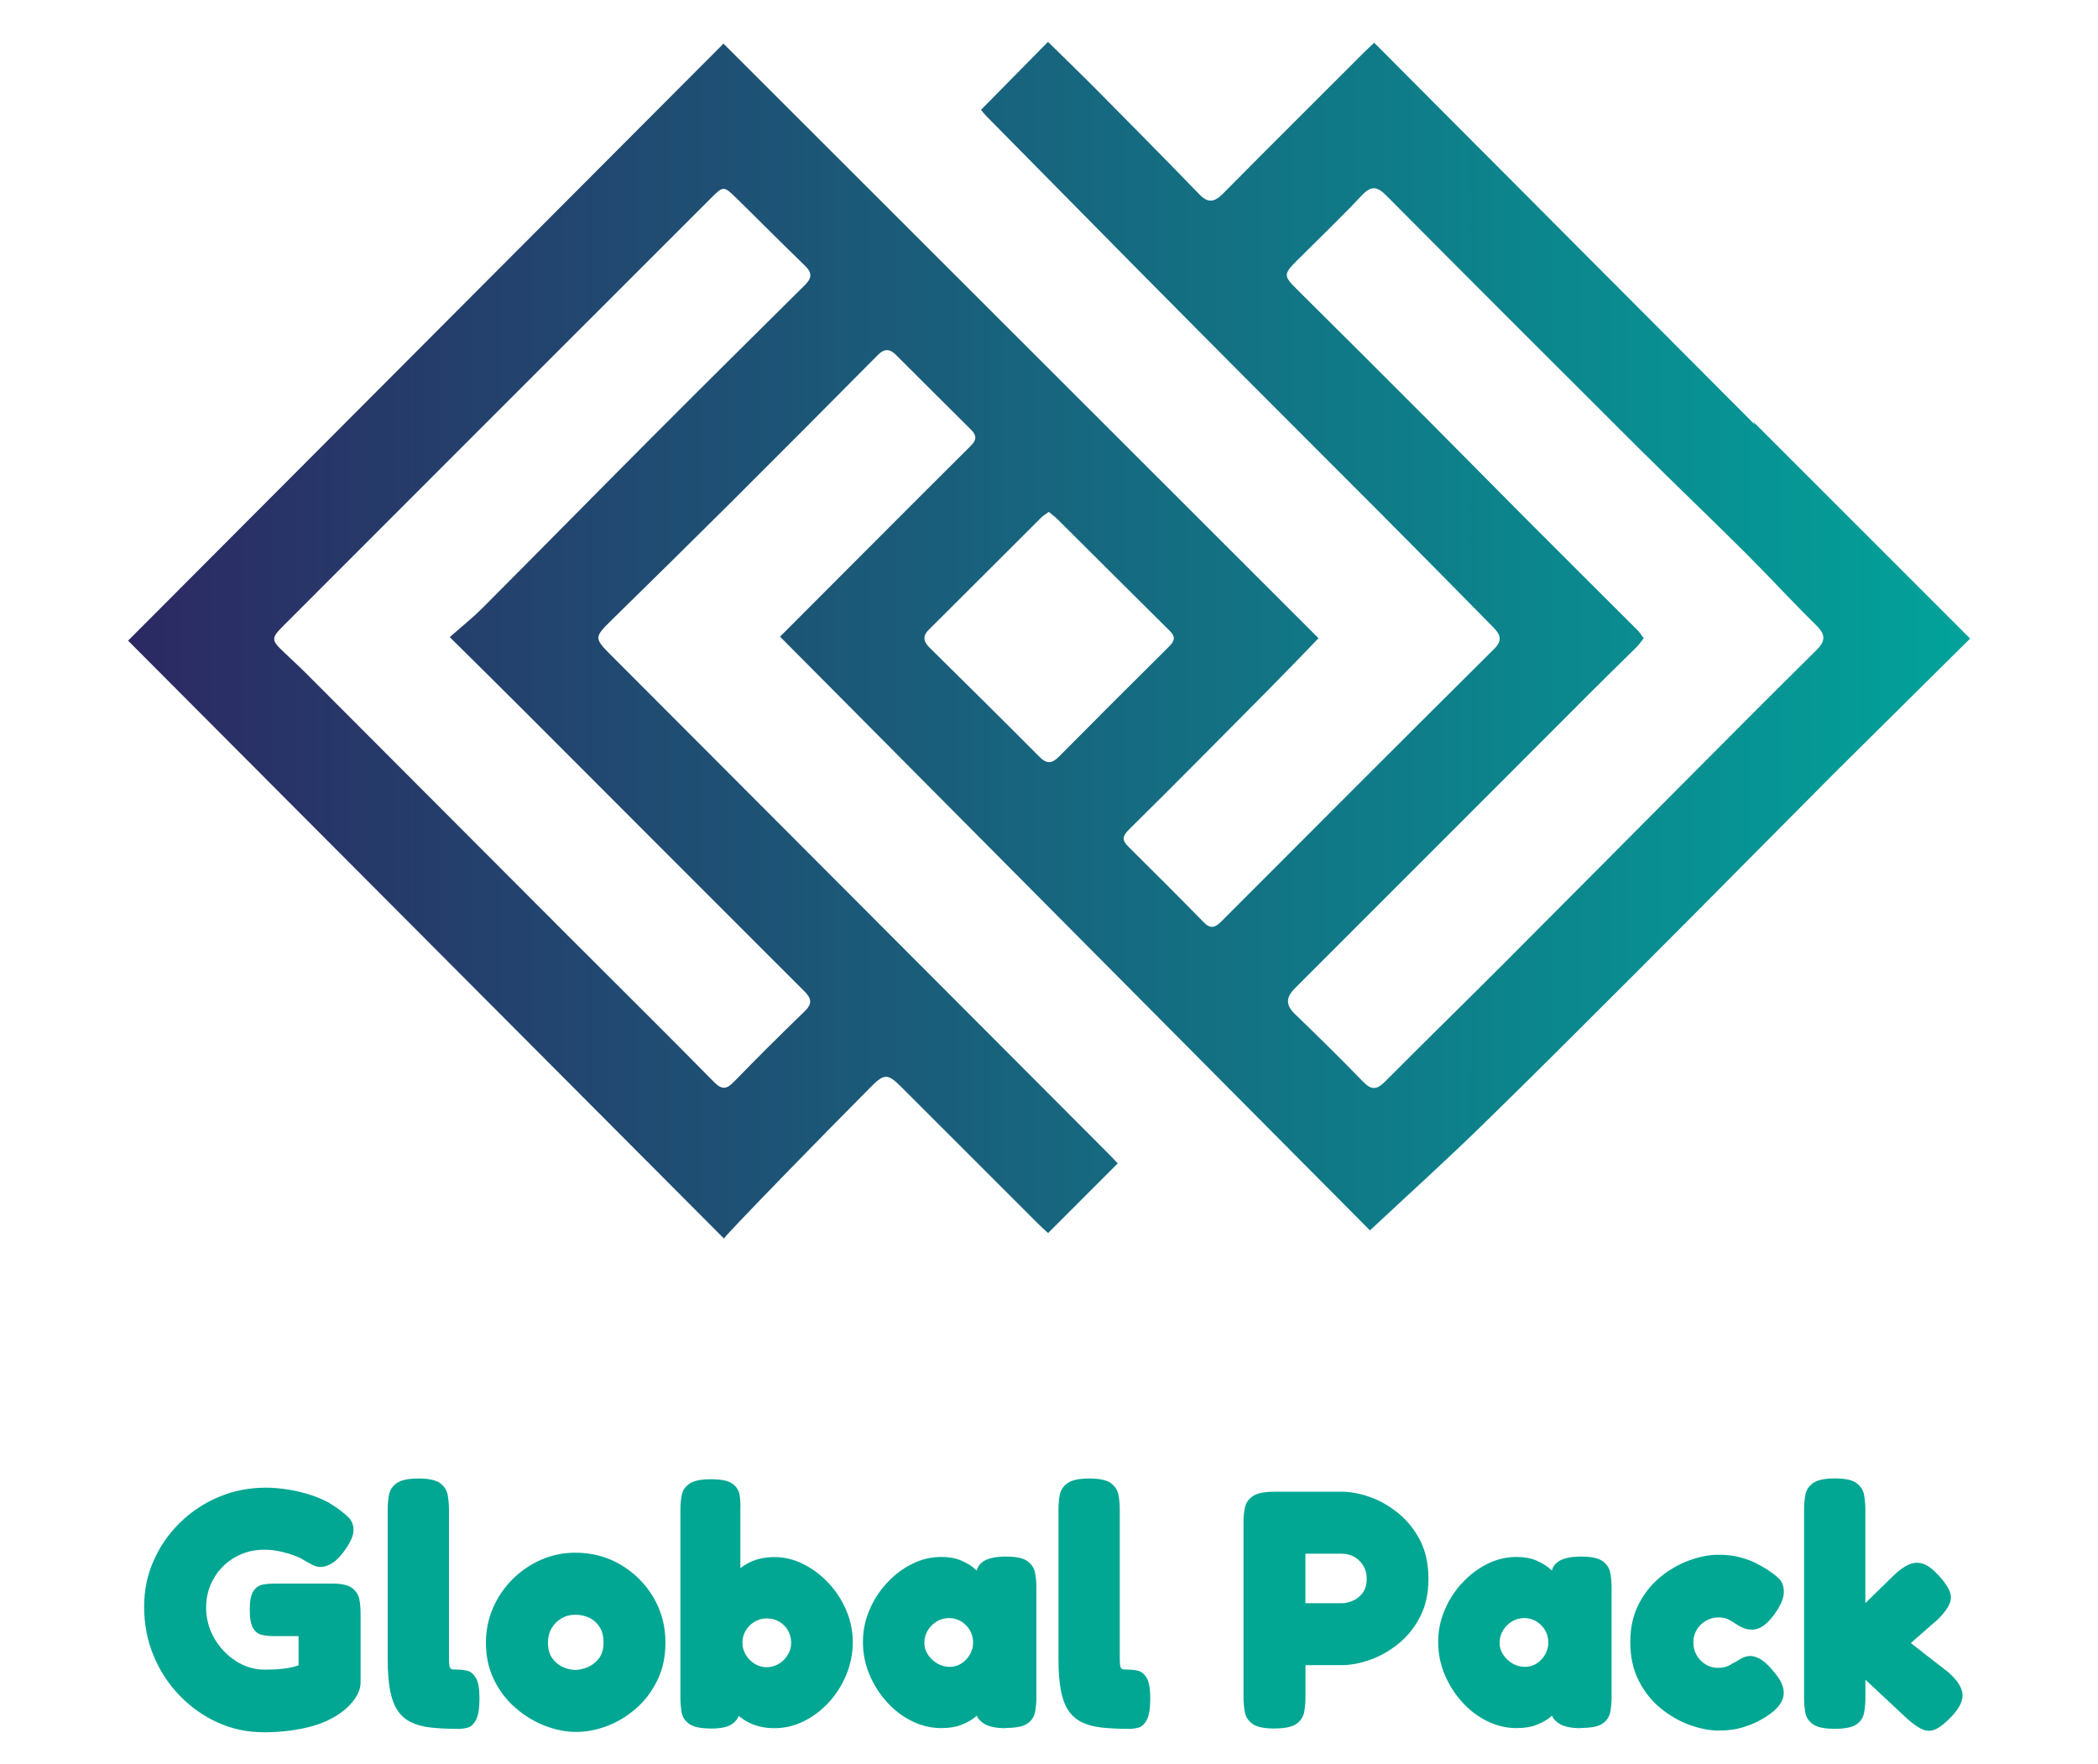
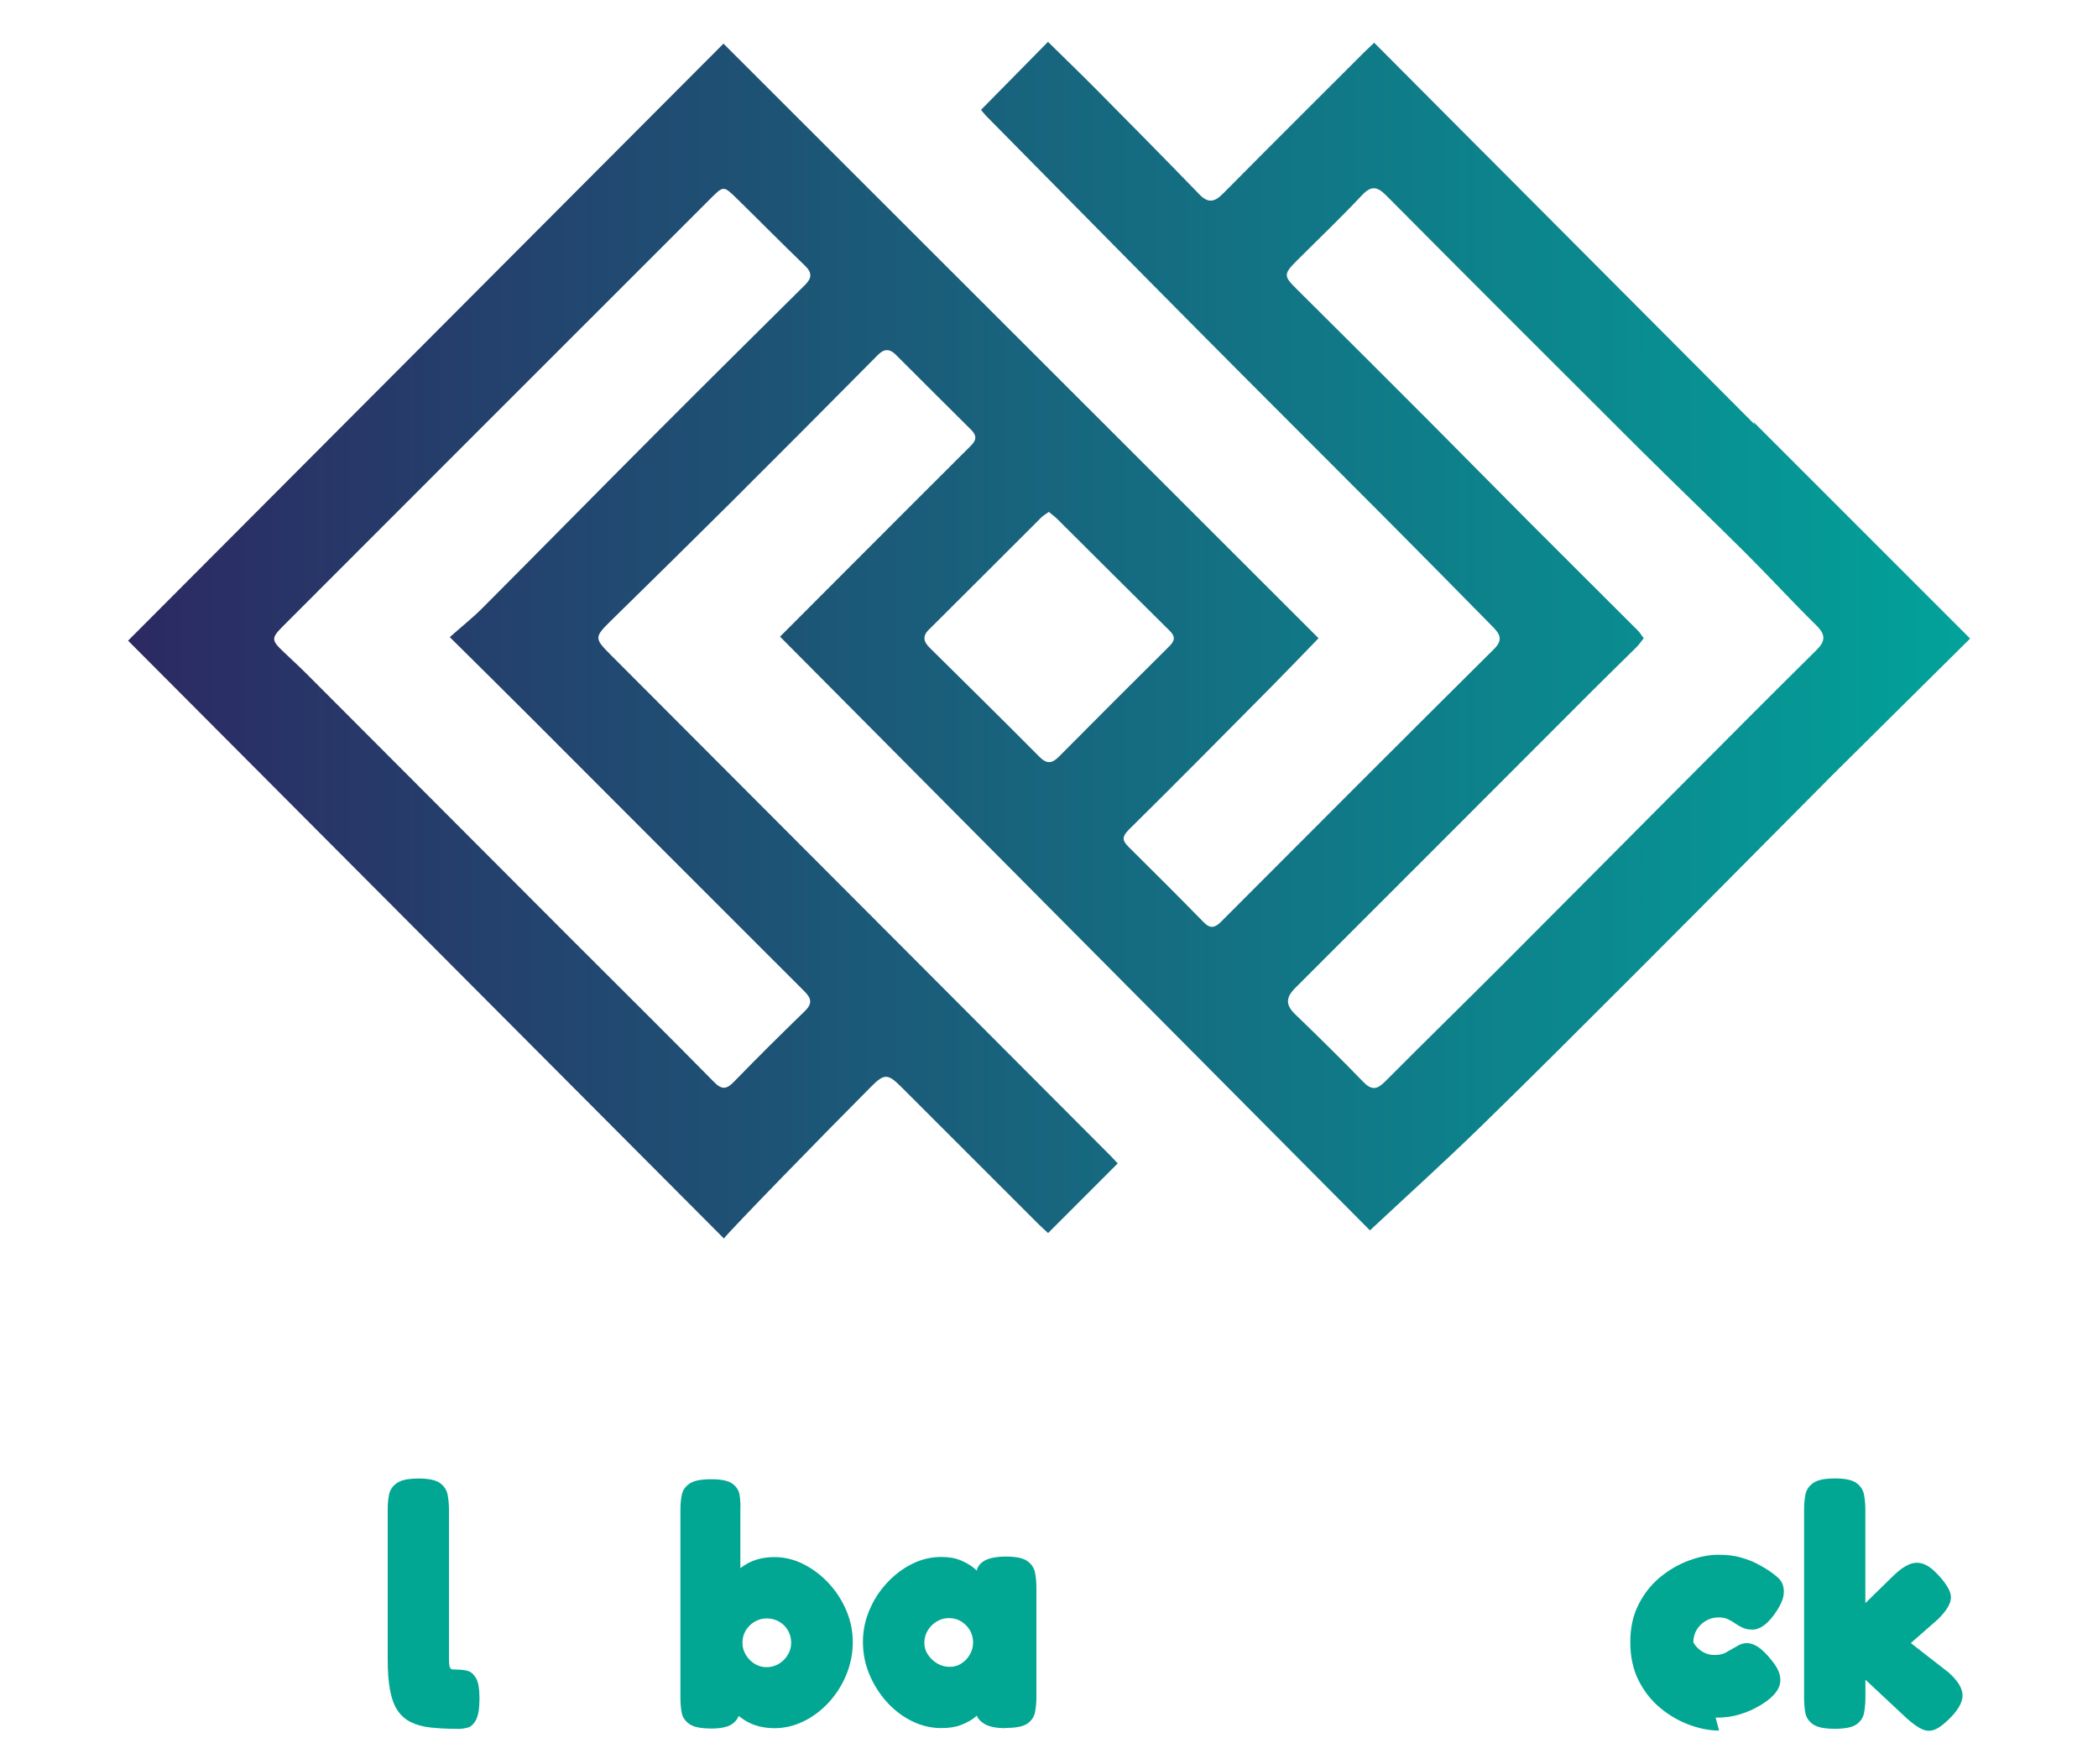
<svg xmlns="http://www.w3.org/2000/svg" id="Layer_1" version="1.1" viewBox="280 320 440 370">
  <defs>
    <style>
      .st0 {
        fill: #01a792;
      }
      .st1 {
        fill: url(#linear-gradient);
      }
    </style>
    <linearGradient id="linear-gradient" x1="306.85" y1="454.26" x2="693.15" y2="454.26" gradientUnits="userSpaceOnUse">
      <stop offset="0" stop-color="#2c2962" />
      <stop offset="1" stop-color="#02a29a" />
    </linearGradient>
  </defs>
  <path class="st1" d="M590.97,351.82c-7.55-7.58-15.1-15.16-22.77-22.86-.87.84-1.6,1.5-2.28,2.18-9.83,9.82-19.67,19.62-29.44,29.48-1.73,1.74-3.09,2.07-4.94.15-7.16-7.4-14.4-14.72-21.65-22.04-3.26-3.29-6.6-6.5-10.1-9.95-4.87,4.94-9.45,9.58-14.05,14.26.48.57.78.96,1.13,1.32,14.72,14.91,29.42,29.85,44.18,44.71,13.05,13.15,26.18,26.22,39.25,39.34,7.6,7.64,15.17,15.31,22.73,23,1.39,1.42,2.35,2.67.34,4.67-19.15,19.01-38.2,38.1-57.26,57.2-1.29,1.29-2.27,1.58-3.69.12-5.19-5.32-10.47-10.57-15.75-15.81-1.3-1.29-1.42-2.12.08-3.6,10.08-9.94,20.02-20.02,29.98-30.06,3.31-3.34,6.57-6.75,9.8-10.08-41.8-41.77-83.3-83.24-124.8-124.7-41.47,41.59-83.07,83.29-124.87,125.21,41.32,41.47,82.77,83.05,124.96,125.38,1.1-1.53,21.45-22.4,30.98-31.95,2.61-2.61,3.41-2.62,6.07.02,9.61,9.6,19.22,19.22,28.83,28.82.75.75,1.54,1.44,2.11,1.97,4.98-4.99,9.73-9.74,14.6-14.61-.48-.5-1.07-1.16-1.69-1.78-14.05-14.08-28.09-28.16-42.14-42.24-20.88-20.92-41.76-41.84-62.64-62.77-3.3-3.3-3.26-3.63.11-6.94,8.38-8.22,16.75-16.44,25.06-24.71,10.38-10.34,20.71-20.72,31.01-31.12,1.36-1.38,2.52-1.26,3.76-.03,5.27,5.25,10.52,10.53,15.8,15.75,1.16,1.15,1.15,2.11-.01,3.27-7.72,7.68-15.4,15.39-23.09,23.08-5.74,5.75-11.48,11.5-16.99,17.02,41.61,41.88,83.11,83.65,123.72,124.52,8-7.47,15.78-14.5,23.28-21.81,10.99-10.69,21.8-21.55,32.65-32.38,8.26-8.24,16.47-16.54,24.69-24.82,5.53-5.57,11.06-11.14,16.59-16.71l28.66-28.4-45.48-45.48.31.6c-19-19.08-38.01-38.13-57.01-57.2ZM448.83,379.76c-10.47,10.38-20.95,20.76-31.36,31.2-12.14,12.17-24.19,24.43-36.33,36.6-2.07,2.07-4.39,3.91-6.81,6.06,5.88,5.83,11.16,11.04,16.41,16.29,19.33,19.34,38.64,38.71,58,58.03,1.53,1.53,1.6,2.63-.01,4.18-4.98,4.82-9.91,9.71-14.74,14.69-1.56,1.61-2.54,1.86-4.28.08-10.05-10.22-20.25-20.29-30.38-30.43-18.37-18.4-36.72-36.81-55.09-55.2-1.54-1.54-3.15-3-4.72-4.5-2.65-2.51-2.68-2.92-.14-5.47,13.31-13.33,26.63-26.64,39.94-39.96,16.55-16.54,33.09-33.07,49.63-49.62,2.76-2.76,2.78-2.81,5.54-.11,4.81,4.71,9.53,9.5,14.37,14.16,1.54,1.49,1.36,2.62-.02,3.99ZM474.82,452.04c7.88-7.82,15.71-15.69,23.58-23.53.4-.4.92-.68,1.56-1.15.65.54,1.27.98,1.81,1.52,7.86,7.82,15.7,15.65,23.58,23.45,1.21,1.2,1.01,2.09-.13,3.22-7.74,7.68-15.45,15.39-23.13,23.13-1.5,1.52-2.6,1.57-4.17-.03-7.6-7.67-15.3-15.23-22.97-22.83-1.25-1.23-1.54-2.4-.13-3.8ZM632.82,484.46c-12.57,12.62-25.11,25.28-37.7,37.88-8.18,8.19-16.47,16.27-24.63,24.48-1.67,1.68-2.82,1.9-4.58.08-4.68-4.84-9.49-9.56-14.34-14.24-2.03-1.96-1.86-3.53.07-5.46,20.76-20.72,41.48-41.5,62.22-62.25,3.09-3.09,6.22-6.12,9.31-9.19.55-.54.99-1.2,1.56-1.9-.48-.63-.83-1.22-1.3-1.69-7.56-7.56-15.15-15.08-22.69-22.65-6.92-6.93-13.77-13.92-20.68-20.85-9.35-9.37-18.71-18.72-28.11-28.04-2.74-2.71-2.81-3.12-.02-5.92,4.56-4.56,9.23-9,13.64-13.7,2.01-2.14,3.24-1.95,5.22.05,17.6,17.72,35.27,35.37,52.96,53,7.36,7.33,14.89,14.5,22.25,21.83,5.04,5.02,9.85,10.28,14.93,15.27,1.96,1.93,1.95,3.27.03,5.17-9.43,9.33-18.78,18.73-28.14,28.13Z" />
  <g>
-     <path class="st0" d="M335.24,683.29c-3.41,0-6.62-.69-9.63-2.06-3.01-1.37-5.67-3.27-7.99-5.68-2.32-2.42-4.13-5.21-5.44-8.38-1.3-3.17-1.95-6.56-1.95-10.16s.66-6.69,1.99-9.7c1.33-3.01,3.16-5.66,5.51-7.96,2.34-2.3,5.06-4.1,8.13-5.4,3.08-1.3,6.37-1.95,9.88-1.95,1.52,0,3.15.14,4.9.43,1.75.28,3.47.72,5.15,1.31,1.68.59,3.14,1.31,4.37,2.17.99.66,1.91,1.38,2.74,2.13.83.76,1.24,1.71,1.24,2.84,0,.57-.14,1.18-.43,1.85-.28.66-.69,1.38-1.21,2.13-.9,1.33-1.8,2.29-2.7,2.88-.9.59-1.75.89-2.56.89-.52,0-1.05-.13-1.6-.39-.54-.26-1.29-.67-2.24-1.24-.28-.19-.83-.44-1.63-.75-.81-.31-1.77-.59-2.88-.85-1.11-.26-2.29-.39-3.52-.39-2.23,0-4.26.53-6.11,1.6-1.85,1.07-3.32,2.52-4.4,4.37-1.09,1.85-1.63,3.91-1.63,6.18s.57,4.46,1.71,6.43c1.14,1.97,2.64,3.55,4.51,4.76,1.87,1.21,3.9,1.81,6.07,1.81.85,0,1.69-.02,2.52-.07.83-.05,1.65-.14,2.45-.28.8-.14,1.52-.33,2.13-.57v-6.11h-5.26c-.85,0-1.66-.08-2.42-.25-.76-.17-1.37-.63-1.85-1.39-.47-.76-.71-2.06-.71-3.91s.26-3.15.78-3.91c.52-.76,1.18-1.21,1.99-1.35.8-.14,1.61-.21,2.42-.21h12.43c1.89.05,3.22.39,3.98,1.03.76.64,1.22,1.41,1.39,2.31.17.9.25,1.85.25,2.84v14.57c0,1.33-.57,2.69-1.71,4.08-1.14,1.4-2.68,2.59-4.62,3.59-1.18.62-2.51,1.13-3.98,1.53-1.47.4-3.04.71-4.72.92-1.68.21-3.47.32-5.36.32Z" />
    <path class="st0" d="M376.02,682.58c-2.18,0-4.08-.1-5.72-.28-1.63-.19-3.02-.57-4.16-1.14s-2.06-1.39-2.77-2.45c-.71-1.07-1.23-2.46-1.56-4.19-.33-1.73-.5-3.9-.5-6.5v-31.47c0-1.09.09-2.12.28-3.09.19-.97.73-1.78,1.63-2.42.9-.64,2.42-.96,4.55-.96s3.63.32,4.51.96c.88.64,1.41,1.46,1.6,2.45.19.99.28,2.04.28,3.13v30.62c0,.71.01,1.27.04,1.67.02.4.09.7.21.89.12.19.31.3.57.32.26.02.63.04,1.1.04.61,0,1.27.08,1.95.25.69.17,1.28.66,1.78,1.49.5.83.75,2.26.75,4.3s-.25,3.65-.75,4.55c-.5.9-1.1,1.43-1.81,1.6-.71.17-1.37.25-1.99.25Z" />
-     <path class="st0" d="M400.82,683.22c-2.18,0-4.38-.44-6.61-1.31-2.23-.88-4.28-2.13-6.15-3.77-1.87-1.63-3.36-3.6-4.48-5.9-1.11-2.3-1.67-4.87-1.67-7.71,0-2.6.5-5.04,1.49-7.32s2.36-4.27,4.08-6c1.73-1.73,3.72-3.09,5.97-4.08,2.25-.99,4.65-1.49,7.21-1.49,3.5,0,6.68.84,9.52,2.52,2.84,1.68,5.12,3.94,6.82,6.79s2.56,6.02,2.56,9.52c0,2.98-.57,5.64-1.71,7.96-1.14,2.32-2.63,4.29-4.48,5.9s-3.87,2.83-6.07,3.66c-2.2.83-4.37,1.24-6.5,1.24ZM400.68,670.22c.71,0,1.53-.18,2.45-.53.92-.36,1.73-.96,2.42-1.81.69-.85,1.03-2.01,1.03-3.48,0-1.18-.25-2.2-.75-3.05-.5-.85-1.2-1.52-2.1-1.99-.9-.47-1.94-.71-3.13-.71-1.04,0-1.99.25-2.84.75s-1.54,1.18-2.06,2.06c-.52.88-.78,1.88-.78,3.02,0,1.42.33,2.56.99,3.41.66.85,1.44,1.46,2.34,1.81.9.36,1.71.53,2.42.53Z" />
    <path class="st0" d="M429.1,682.51c-2.13,0-3.65-.32-4.55-.96-.9-.64-1.43-1.46-1.6-2.45-.17-1-.25-2.01-.25-3.05v-39.43c0-1.09.09-2.12.28-3.09.19-.97.73-1.76,1.63-2.38.9-.62,2.42-.92,4.55-.92s3.62.32,4.48.96,1.35,1.46,1.49,2.45c.14,1,.19,2.01.14,3.06v42.27c-.33,1.23-.96,2.13-1.88,2.7-.92.57-2.36.85-4.3.85ZM442.45,682.44c-2.32,0-4.33-.51-6.04-1.53-1.71-1.02-3.1-2.39-4.19-4.12-1.09-1.73-1.9-3.67-2.42-5.83-.52-2.16-.76-4.39-.71-6.71.05-2.27.34-4.48.89-6.61.54-2.13,1.36-4.03,2.45-5.68,1.09-1.66,2.46-2.97,4.12-3.94,1.66-.97,3.62-1.46,5.9-1.46,2.08,0,4.11.5,6.07,1.49,1.97.99,3.73,2.33,5.29,4.01,1.56,1.68,2.79,3.59,3.69,5.72.9,2.13,1.35,4.33,1.35,6.61s-.45,4.64-1.35,6.82c-.9,2.18-2.12,4.11-3.66,5.79-1.54,1.68-3.29,3.01-5.26,3.98-1.97.97-4.01,1.46-6.15,1.46ZM440.75,669.65c.95,0,1.81-.24,2.59-.71.78-.47,1.41-1.1,1.88-1.88.47-.78.71-1.62.71-2.52,0-.95-.23-1.81-.67-2.59-.45-.78-1.07-1.4-1.85-1.85s-1.65-.68-2.59-.68-1.81.24-2.59.71c-.78.47-1.4,1.09-1.85,1.85-.45.76-.67,1.61-.67,2.56s.24,1.74.71,2.52c.47.78,1.09,1.41,1.85,1.88.76.47,1.59.71,2.49.71Z" />
    <path class="st0" d="M490.91,682.44c-2.13,0-3.71-.35-4.72-1.07-1.02-.71-1.5-1.52-1.46-2.42h.99c-.24.33-.7.77-1.39,1.31-.69.54-1.6,1.04-2.74,1.49-1.14.45-2.53.67-4.19.67-2.13,0-4.18-.49-6.15-1.46-1.97-.97-3.72-2.31-5.26-4.01-1.54-1.71-2.76-3.63-3.66-5.79-.9-2.15-1.35-4.42-1.35-6.79s.45-4.55,1.35-6.68c.9-2.13,2.13-4.04,3.69-5.72,1.56-1.68,3.31-3.01,5.26-3.98,1.94-.97,3.98-1.46,6.11-1.46,1.61,0,2.97.24,4.09.71,1.11.47,2.01.99,2.7,1.56.69.57,1.15,1.04,1.39,1.42h-.78c-.05-1.18.44-2.11,1.46-2.77,1.02-.66,2.59-1,4.72-1s3.63.32,4.51.96c.88.64,1.41,1.46,1.6,2.45.19.99.28,2.01.28,3.05v23.09c0,1.04-.1,2.06-.28,3.05-.19.99-.72,1.8-1.6,2.42-.88.62-2.4.92-4.58.92ZM479.18,669.58c.9,0,1.72-.24,2.45-.71.73-.47,1.33-1.1,1.78-1.88.45-.78.67-1.62.67-2.52,0-.95-.23-1.8-.67-2.56-.45-.76-1.05-1.37-1.81-1.85-.76-.47-1.61-.71-2.56-.71s-1.81.24-2.59.71c-.78.47-1.41,1.1-1.88,1.88-.47.78-.71,1.65-.71,2.59s.25,1.73.75,2.49c.5.76,1.15,1.37,1.95,1.85.81.47,1.68.71,2.63.71Z" />
-     <path class="st0" d="M516.7,682.58c-2.18,0-4.08-.1-5.72-.28-1.63-.19-3.02-.57-4.16-1.14s-2.06-1.39-2.77-2.45c-.71-1.07-1.23-2.46-1.56-4.19-.33-1.73-.5-3.9-.5-6.5v-31.47c0-1.09.09-2.12.28-3.09.19-.97.73-1.78,1.63-2.42.9-.64,2.42-.96,4.55-.96s3.63.32,4.51.96c.88.64,1.41,1.46,1.6,2.45.19.99.28,2.04.28,3.13v30.62c0,.71.01,1.27.04,1.67.02.4.09.7.21.89.12.19.31.3.57.32.26.02.63.04,1.1.04.61,0,1.27.08,1.95.25s1.28.66,1.78,1.49c.5.83.75,2.26.75,4.3s-.25,3.65-.75,4.55c-.5.9-1.1,1.43-1.81,1.6s-1.37.25-1.99.25Z" />
-     <path class="st0" d="M547.25,682.51c-2.13,0-3.65-.32-4.55-.96-.9-.64-1.45-1.47-1.63-2.49s-.28-2.05-.28-3.09v-36.66c0-1.04.09-2.06.28-3.05s.73-1.81,1.63-2.45c.9-.64,2.44-.96,4.62-.96h14.14c1.8,0,3.74.37,5.83,1.1,2.08.73,4.06,1.86,5.93,3.37,1.87,1.52,3.4,3.41,4.58,5.68,1.18,2.27,1.78,4.97,1.78,8.1s-.59,5.75-1.78,8.03c-1.18,2.27-2.71,4.16-4.58,5.65-1.87,1.49-3.85,2.61-5.93,3.34-2.08.73-4.05,1.1-5.9,1.1h-7.6v6.82c0,1.04-.1,2.06-.28,3.05-.19.99-.73,1.81-1.63,2.45-.9.64-2.44.96-4.62.96ZM553.78,656.23h7.67c.62,0,1.33-.15,2.13-.46.8-.31,1.52-.84,2.13-1.6.61-.76.92-1.8.92-3.13,0-1-.24-1.88-.71-2.67-.47-.78-1.1-1.4-1.88-1.85s-1.67-.67-2.66-.67h-7.6v10.37Z" />
-     <path class="st0" d="M611.54,682.44c-2.13,0-3.71-.35-4.72-1.07s-1.5-1.52-1.46-2.42h.99c-.24.33-.7.77-1.38,1.31-.69.54-1.6,1.04-2.74,1.49-1.14.45-2.54.67-4.19.67-2.13,0-4.18-.49-6.15-1.46-1.97-.97-3.72-2.31-5.26-4.01s-2.76-3.63-3.66-5.79c-.9-2.15-1.35-4.42-1.35-6.79s.45-4.55,1.35-6.68c.9-2.13,2.13-4.04,3.69-5.72,1.56-1.68,3.31-3.01,5.26-3.98s3.98-1.46,6.11-1.46c1.61,0,2.97.24,4.08.71,1.11.47,2.01.99,2.7,1.56.69.57,1.15,1.04,1.39,1.42h-.78c-.05-1.18.44-2.11,1.46-2.77,1.02-.66,2.59-1,4.72-1s3.63.32,4.51.96c.88.64,1.41,1.46,1.6,2.45.19.99.28,2.01.28,3.05v23.09c0,1.04-.1,2.06-.28,3.05-.19.99-.72,1.8-1.6,2.42-.88.62-2.4.92-4.58.92ZM599.82,669.58c.9,0,1.72-.24,2.45-.71.73-.47,1.33-1.1,1.78-1.88.45-.78.67-1.62.67-2.52,0-.95-.23-1.8-.67-2.56-.45-.76-1.05-1.37-1.81-1.85-.76-.47-1.61-.71-2.56-.71s-1.81.24-2.59.71c-.78.47-1.41,1.1-1.88,1.88-.47.78-.71,1.65-.71,2.59s.25,1.73.75,2.49c.5.76,1.15,1.37,1.95,1.85.8.47,1.68.71,2.63.71Z" />
-     <path class="st0" d="M640.53,682.94c-1.94,0-3.99-.39-6.15-1.17-2.16-.78-4.18-1.94-6.07-3.48-1.9-1.54-3.44-3.47-4.62-5.79-1.18-2.32-1.78-5.02-1.78-8.1s.59-5.7,1.78-7.99c1.18-2.3,2.71-4.2,4.58-5.72,1.87-1.52,3.88-2.66,6.04-3.45,2.16-.78,4.18-1.17,6.08-1.17s3.36.19,4.69.57c1.33.38,2.42.79,3.27,1.24.85.45,1.47.79,1.85,1.03.95.57,1.83,1.22,2.67,1.95.83.73,1.24,1.72,1.24,2.95,0,.62-.12,1.24-.36,1.88-.24.64-.62,1.36-1.14,2.17-1.71,2.61-3.41,3.91-5.12,3.91-.76,0-1.42-.13-1.99-.39-.57-.26-1.09-.56-1.56-.89-.47-.33-.98-.63-1.53-.89-.54-.26-1.22-.39-2.02-.39-.95,0-1.82.24-2.63.71-.81.47-1.45,1.1-1.92,1.88-.47.78-.71,1.67-.71,2.66s.24,1.89.71,2.7c.47.81,1.1,1.45,1.88,1.92.78.47,1.62.71,2.52.71.66,0,1.22-.07,1.67-.21.45-.14.79-.29,1.03-.46.24-.17.38-.25.43-.25.66-.38,1.29-.73,1.88-1.07.59-.33,1.2-.5,1.81-.5.8,0,1.63.3,2.49.89.85.59,1.8,1.55,2.84,2.88.99,1.23,1.55,2.38,1.67,3.45.12,1.07-.15,2.06-.82,2.98-.66.92-1.68,1.81-3.06,2.66-.14.1-.63.37-1.46.82-.83.45-1.93.89-3.3,1.31-1.37.43-3.01.64-4.9.64Z" />
+     <path class="st0" d="M640.53,682.94c-1.94,0-3.99-.39-6.15-1.17-2.16-.78-4.18-1.94-6.07-3.48-1.9-1.54-3.44-3.47-4.62-5.79-1.18-2.32-1.78-5.02-1.78-8.1s.59-5.7,1.78-7.99c1.18-2.3,2.71-4.2,4.58-5.72,1.87-1.52,3.88-2.66,6.04-3.45,2.16-.78,4.18-1.17,6.08-1.17s3.36.19,4.69.57c1.33.38,2.42.79,3.27,1.24.85.45,1.47.79,1.85,1.03.95.57,1.83,1.22,2.67,1.95.83.73,1.24,1.72,1.24,2.95,0,.62-.12,1.24-.36,1.88-.24.64-.62,1.36-1.14,2.17-1.71,2.61-3.41,3.91-5.12,3.91-.76,0-1.42-.13-1.99-.39-.57-.26-1.09-.56-1.56-.89-.47-.33-.98-.63-1.53-.89-.54-.26-1.22-.39-2.02-.39-.95,0-1.82.24-2.63.71-.81.47-1.45,1.1-1.92,1.88-.47.78-.71,1.67-.71,2.66c.47.81,1.1,1.45,1.88,1.92.78.47,1.62.71,2.52.71.66,0,1.22-.07,1.67-.21.45-.14.79-.29,1.03-.46.24-.17.38-.25.43-.25.66-.38,1.29-.73,1.88-1.07.59-.33,1.2-.5,1.81-.5.8,0,1.63.3,2.49.89.85.59,1.8,1.55,2.84,2.88.99,1.23,1.55,2.38,1.67,3.45.12,1.07-.15,2.06-.82,2.98-.66.92-1.68,1.81-3.06,2.66-.14.1-.63.37-1.46.82-.83.45-1.93.89-3.3,1.31-1.37.43-3.01.64-4.9.64Z" />
    <path class="st0" d="M688.77,670.86c1.75,1.56,2.69,3.04,2.81,4.44.12,1.4-.67,3-2.38,4.79-1.28,1.33-2.38,2.19-3.3,2.59-.92.4-1.84.4-2.74,0-.9-.4-1.97-1.15-3.2-2.24l-8.74-8.17v3.91c0,1.04-.1,2.06-.28,3.05-.19,1-.72,1.8-1.6,2.42-.88.62-2.41.92-4.58.92s-3.65-.32-4.55-.96c-.9-.64-1.43-1.46-1.6-2.45-.17-1-.25-2.01-.25-3.06v-39.57c0-1.09.09-2.12.28-3.09.19-.97.73-1.78,1.63-2.42.9-.64,2.42-.96,4.55-.96s3.63.32,4.51.96c.88.64,1.41,1.46,1.6,2.45.19.99.28,2.04.28,3.13v19.61l6.04-5.9c1.14-1.09,2.2-1.83,3.2-2.24,1-.4,1.98-.43,2.95-.07.97.35,2,1.12,3.09,2.31,1.85,1.99,2.74,3.6,2.67,4.83-.07,1.23-.96,2.7-2.67,4.41l-5.75,5.04,8.03,6.25Z" />
  </g>
</svg>